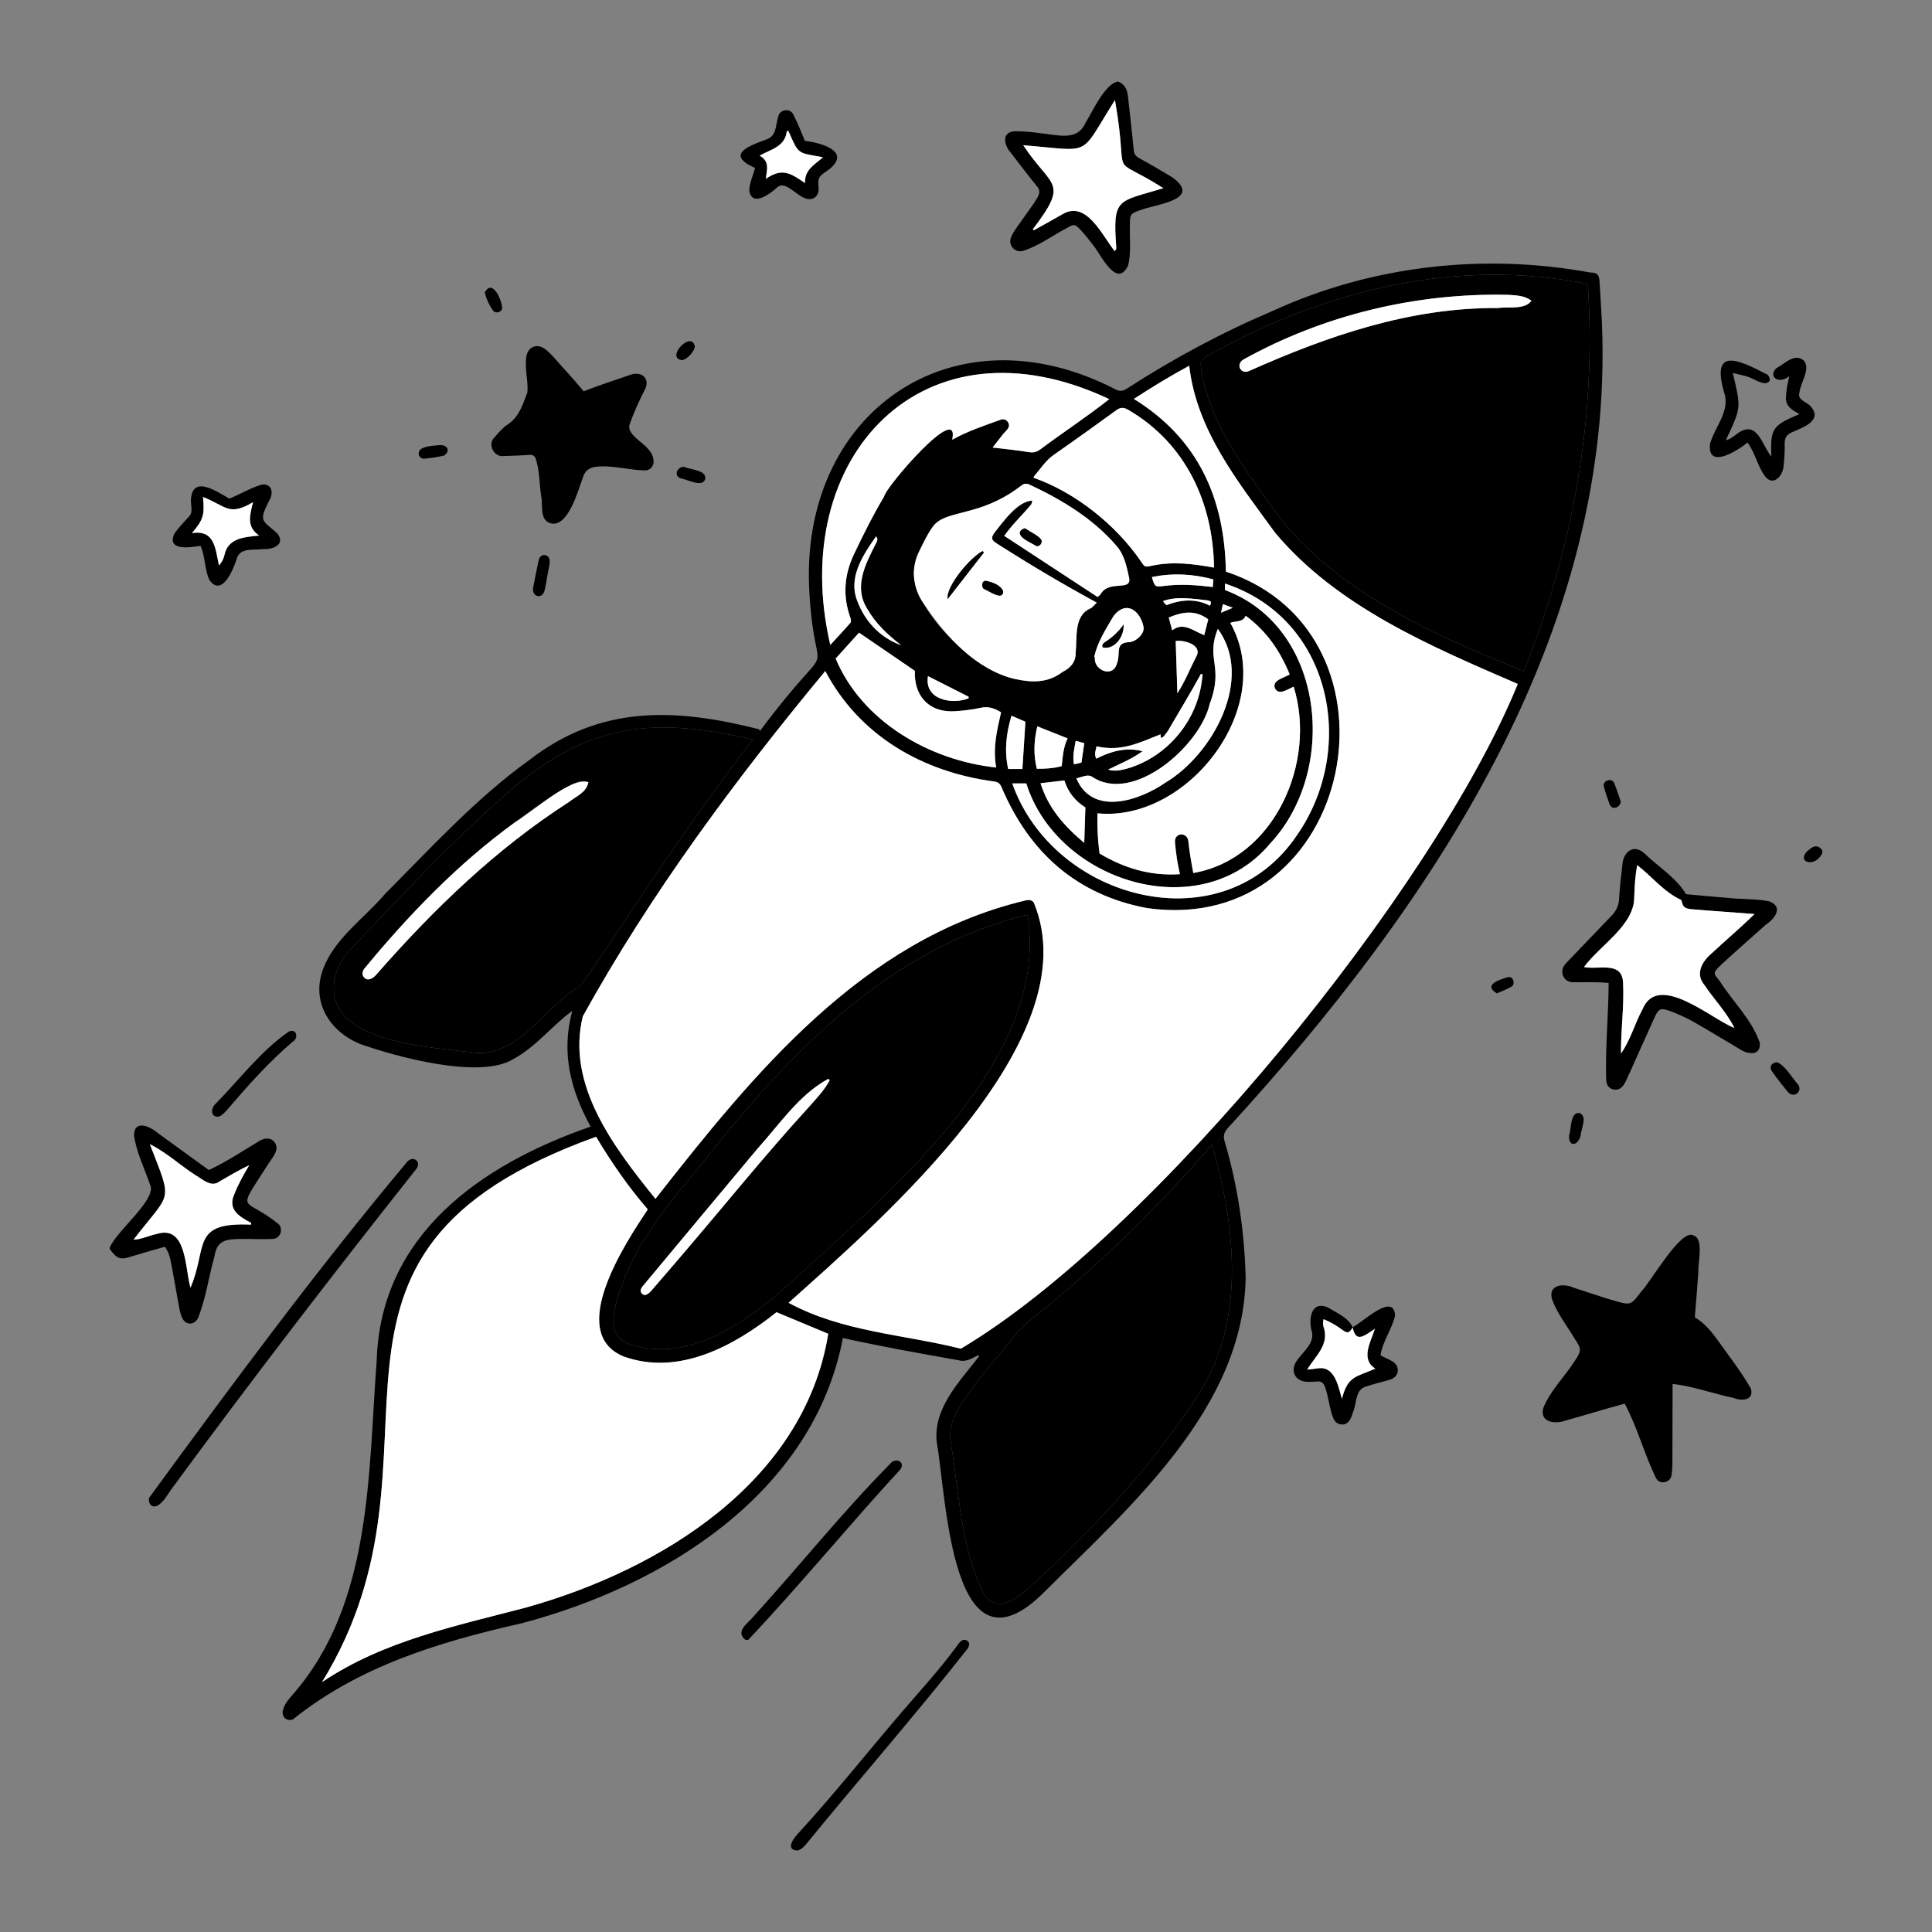
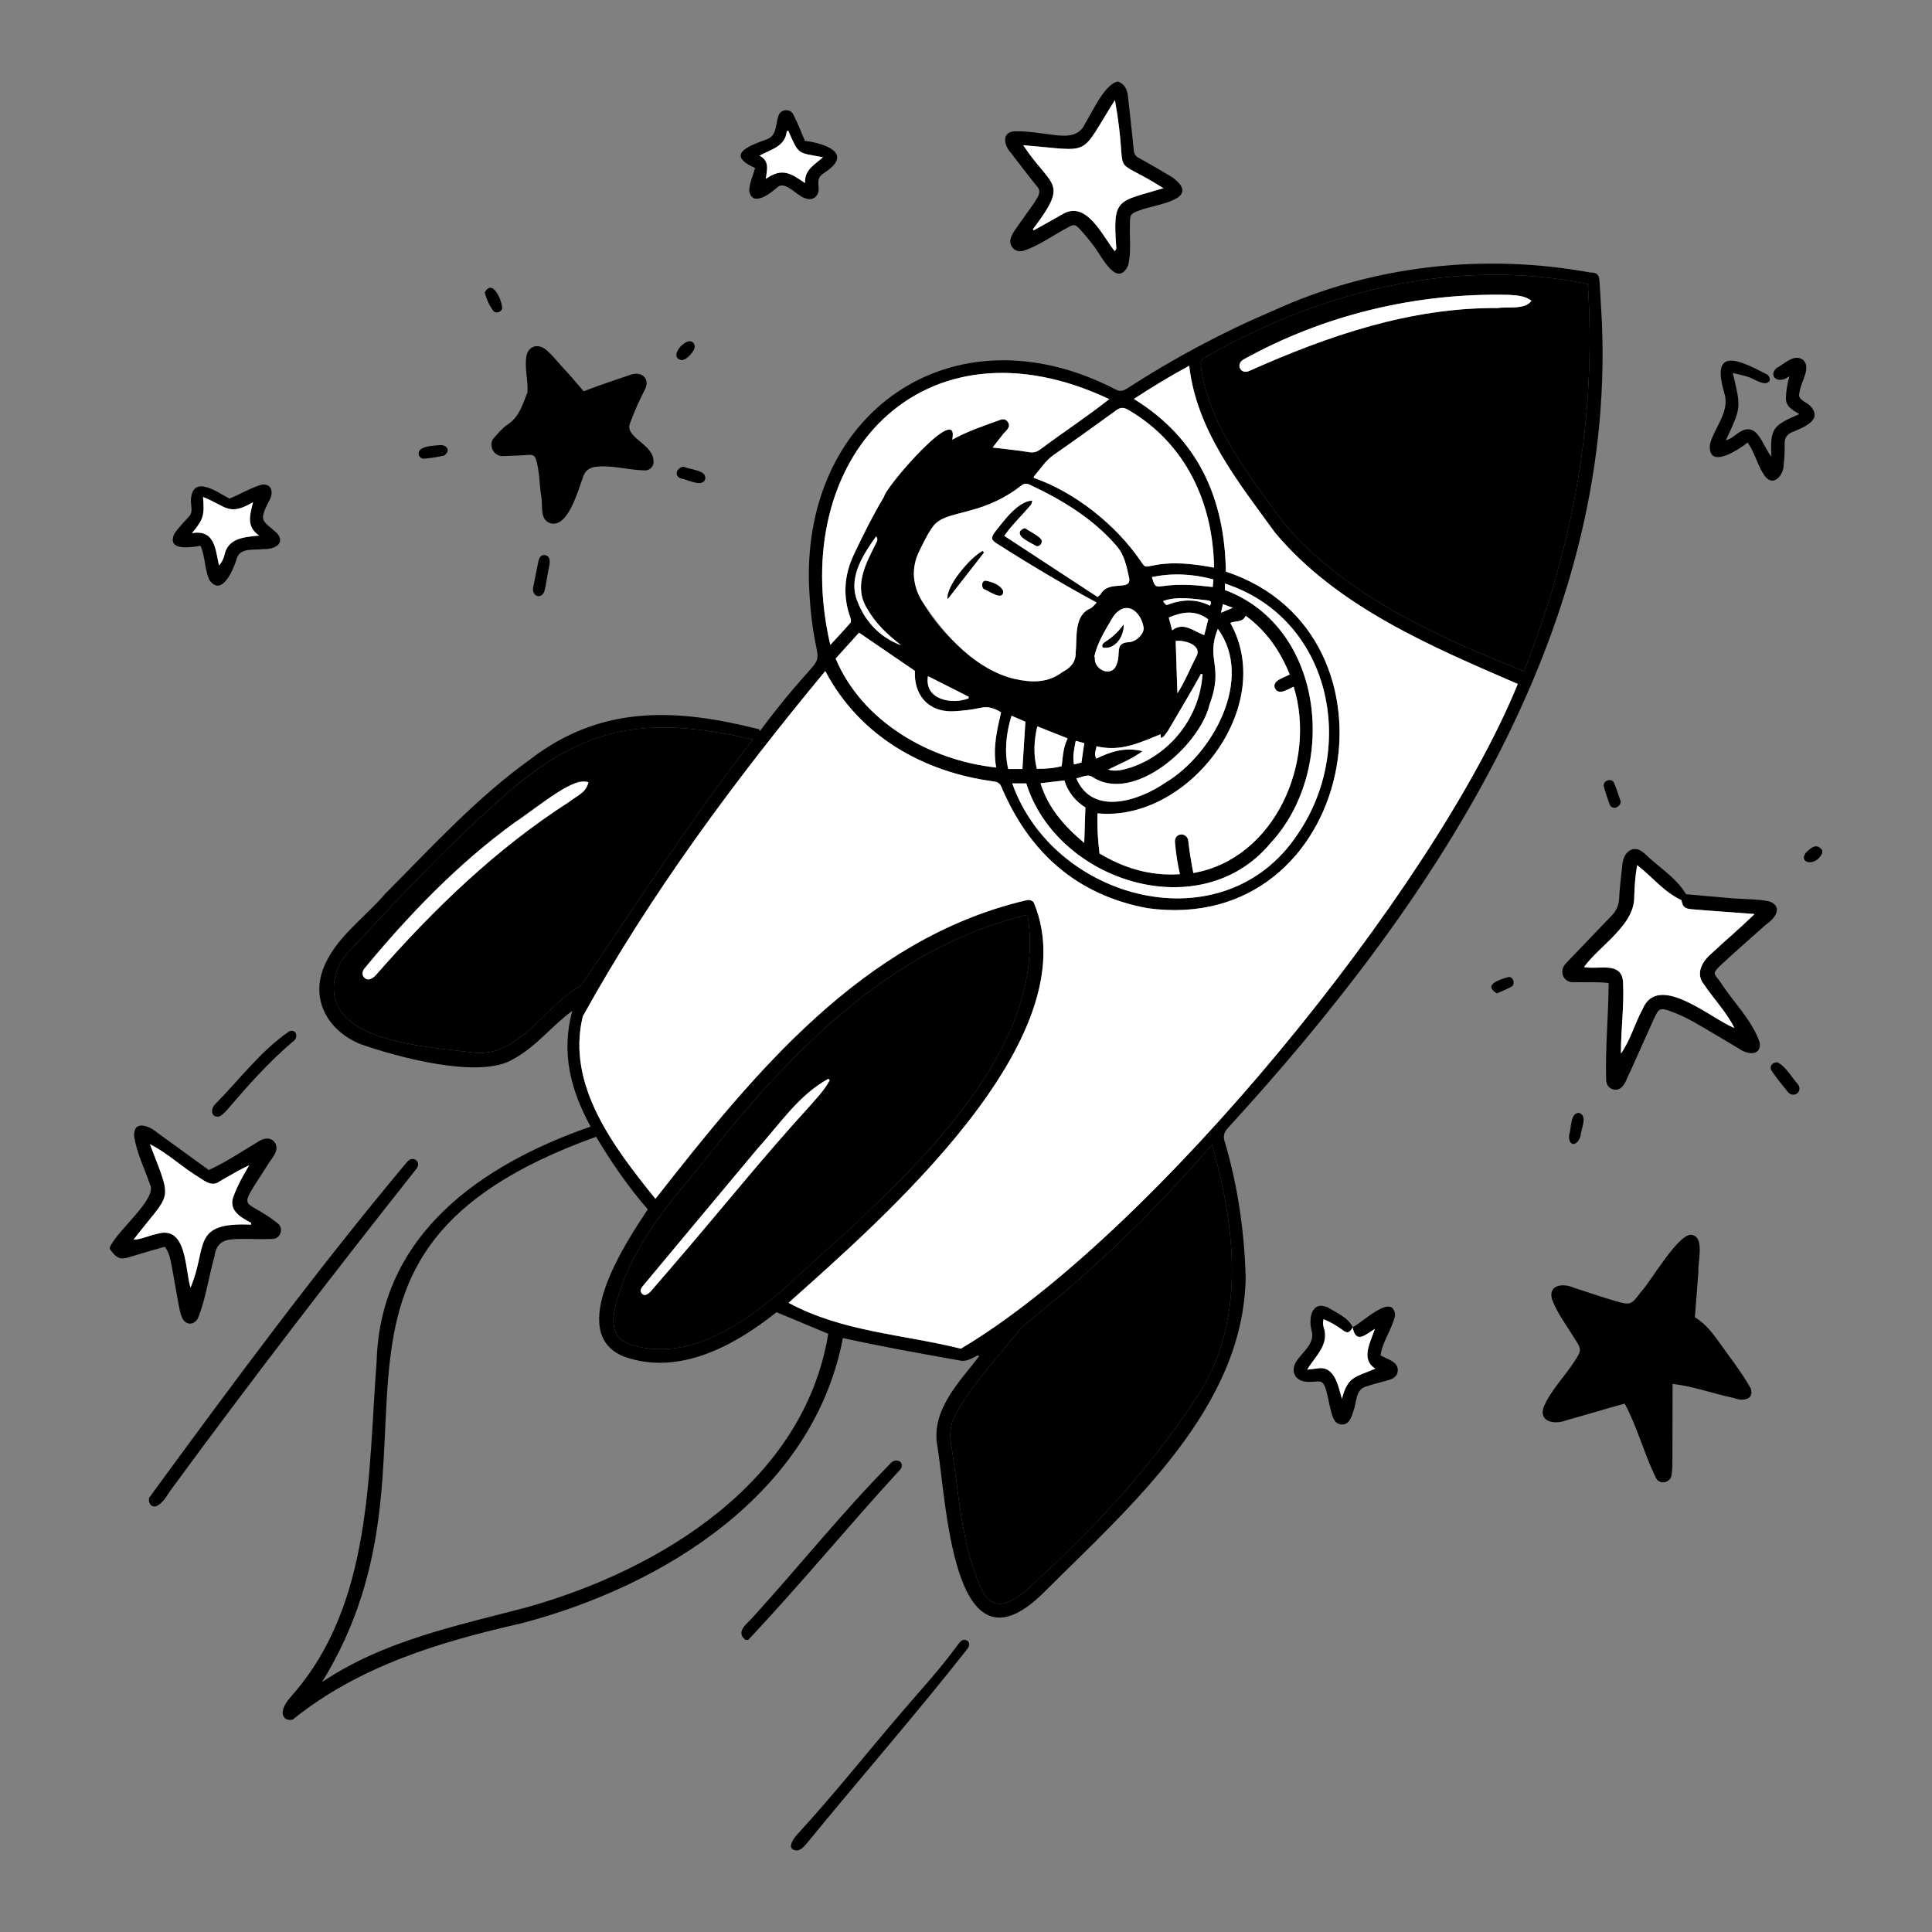
<svg xmlns="http://www.w3.org/2000/svg" width="960" height="960" viewBox="0 0 960 960" fill="none">
  <rect x="0" y="0" width="960" height="960" fill="#808080" stroke="none" />
  <path d="M54.533 619.906C57.954 611.517 78.461 595.624 74.506 588.517C71.787 580.496 67.775 572.644 66.604 564.218C66.604 556.132 74.48 559.616 78.326 562.947C86.696 568.974 95.03 575.052 103.746 581.38C112.408 577.439 121.058 571.602 129.48 566.57C132.468 565.173 134.896 565.597 136.341 567.43C139.326 571.383 135.194 575.231 133.202 578.521C117.208 603.746 120.624 594.026 137.993 607.891C141.201 610.29 139.355 615.695 135.317 615.627C130.221 615.863 125.104 615.577 120.002 615.621C112.718 615.686 107.776 616.063 106.582 624.206C103.699 634.434 102.294 645.257 98.336 655.113C96.323 658.627 92.213 658.528 90.528 654.865C89.603 652.854 89.188 650.572 88.774 648.368C87.504 641.602 86.428 634.8 85.103 628.045C84.541 625.182 83.987 622.233 81.895 619.503C75.751 621.226 69.626 623.026 63.528 624.862C58.855 626.225 57.245 624.229 54.534 620.618C54.533 620.381 54.533 620.144 54.533 619.906ZM124.702 608.512C124.734 608.228 124.767 607.944 124.799 607.66C119.034 604.605 113.112 601.097 116.275 593.774C118.405 588.348 120.734 584.215 123.835 578.989C118.439 581.544 114.217 584.119 109.162 587.012C104.869 590.333 100.645 585.875 96.88 583.775C89.178 578.783 82.761 572.691 74.478 568.547C85.95 598.344 85.251 591.42 66.371 615.963C70.01 615.946 74.153 613.879 77.885 613.146C92.948 608.479 91.854 630.435 94.647 639.811C103.356 619.638 94.602 607.179 124.702 608.512Z" fill="black" />
  <path d="M555.545 40.5C558.825 41.782 560.099 44.422 560.456 47.706C561.432 56.671 562.5 65.627 563.348 74.604C563.541 76.652 564.343 77.659 566.096 78.614C571.713 81.676 577.241 84.911 582.714 88.225C597.689 99.44 573.731 101.479 566.304 104.536C561.714 106.048 561.416 106.725 561.462 111.449C561.181 118.256 562.235 125.338 560.528 131.978C555.144 143.208 547.544 127.757 544.066 122.979C541.723 119.853 539.295 116.763 536.623 113.921C534.146 111.286 533.571 111.364 530.456 113.122C523.132 116.927 516.361 122.112 508.451 124.628C506.407 125.178 504.393 124.717 503.016 122.888C500.421 119.51 503.357 115.808 505.278 112.922C508.068 108.935 510.934 105.001 513.73 101.018C515.328 98.363 517.996 95.43 515.211 92.531C510.798 87.098 506.58 81.506 502.316 75.952C498.793 72.197 497.506 65.431 504.399 65.235C510.917 65.142 517.41 66.296 523.869 67.083C530.07 67.837 536.285 67.985 539.279 61.219C542.755 55.656 549.05 41.505 555.545 40.5ZM513.205 113.941C513.377 114.098 513.549 114.255 513.721 114.412C518.585 111.69 523.478 109.02 528.303 106.231C540.064 99.647 547.872 117.336 553.863 124.76C554.574 124.042 554.701 123.608 554.687 123.18C552.794 97.919 555.247 100.449 578.085 93.51C549.326 75.403 561.552 92.419 554.014 49.739C535.74 78.604 543.45 74.944 508.441 72.169C522.571 93.477 531.491 89.899 513.205 113.941Z" fill="black" />
  <path d="M370.374 814.82C364.99 810.507 371.982 806.389 374.669 802.942C397.39 777.909 418.583 751.387 442.327 727.338C444.658 724.214 449.842 725.945 447.556 729.937C421.898 757.793 397.698 787.391 371.799 814.82C371.324 814.82 370.849 814.82 370.374 814.82Z" fill="black" />
  <path d="M905.468 423.921C902.168 431.174 892.886 428.763 897.661 423.307C900.255 420.975 902.751 418.855 905.468 422.496C905.468 422.971 905.468 423.446 905.468 423.921Z" fill="black" />
  <path d="M486.046 673.393C482.815 674.931 480.196 676.955 476.289 675.898C457.071 672.511 437.903 669.075 418.824 664.855C404.162 741.959 330.077 788.033 258.991 806.645C218.418 815.83 178.419 827.88 145.547 854.367C142.484 855.456 139.969 853.287 140.519 850.084C141.146 846.932 143.413 844.365 145.472 842.007C184.969 796.854 182.889 732.511 187.17 676.097C189.071 613.423 239.112 578.657 293.47 559.803C283.661 541.877 278.651 523.241 284.372 502.275C274.039 509.854 266.459 520.095 255.038 526.267C238.484 536.517 196.787 525.082 178.895 518.731C163.413 512.315 154.561 497.533 160.553 481.491C166.322 466.139 180.997 456.347 191.359 444.148C214.395 421.058 236.488 396.713 263.092 377.596C298.663 350.09 335.745 351.905 377.198 362.361C377.346 362.639 377.493 362.917 377.641 363.195C417.065 310.341 405.222 345.236 402.219 295.11C396.423 205.384 473.249 151.59 554.267 193.47C556.522 194.669 558.075 194.307 560.076 193.013C583.155 178.092 607.304 165.138 632.598 154.396C681.796 131.894 737.151 125.707 790.262 135.417C793.33 135.382 794.556 136.361 794.769 139.493C795.237 146.362 795.565 153.241 795.977 160.114C802.594 315.21 710.809 450.589 610.245 560.376C608.112 562.691 607.625 564.616 608.65 567.589C615.055 589.287 618.333 612.009 618.965 634.611C618.093 699.546 561.673 748.432 518.87 791.092C472.647 837.313 470.433 744.478 465.493 716.861C463.496 699.76 476.839 686.51 486.463 674.005C486.323 673.8 486.184 673.596 486.046 673.393ZM477.44 670.149C572.424 613.785 712.256 442.572 754.172 339.853C710.949 321.149 664.51 301.561 633.603 264.732C615.256 239.461 594.592 213.966 590.909 181.736C581.439 186.849 572.487 192.323 563.412 198.22C595.479 218.06 608.503 247.685 609.139 284.025C702.693 314.964 673.415 465.808 569.927 451.238C534.887 444.63 511.417 423.562 497.648 391.138C496.895 389.365 495.992 388.658 494.113 388.334C458.729 383.713 427.117 365.773 410.078 333.448C365.546 387.158 323.375 443.914 289.595 505.029C281.177 539.296 305.422 570.519 325.691 595.695C374.413 533.525 428.53 466.816 509.05 447.543C510.674 447.081 512.503 446.898 513.667 448.43C542.042 516.31 437.831 606.197 391.838 647.358C418.603 661.821 448.524 662.951 477.44 670.149ZM385.84 652.026C364.836 668.795 337.195 683.883 309.851 674.013C281.146 662.164 310.895 617.475 321.881 600.932C312.129 589.69 303.81 577.59 296.195 564.858C132.837 623.603 230.869 720.461 160.034 835.811C190.563 815.25 226.597 807.915 261.596 798.714C328.291 780.001 399.566 736.344 411.551 662.753C402.989 659.181 394.681 655.714 385.84 652.026ZM788.99 141.143C724.276 127.899 658.24 144.187 601.384 176.066C596.24 178.812 596.209 178.873 597.035 184.573C602.022 212.837 620.697 236.038 637.025 258.784C667.449 295.607 713.726 316.097 757.199 333.55C781.686 271.707 793.373 207.992 788.99 141.143ZM510.598 454.557C440.547 471.166 389.598 526.058 346.804 580.692C332.479 597.726 318.164 615.247 309.93 636.173C306.1 647.098 298.583 664.349 314.704 668.545C342.227 676.172 367.692 658.866 387.767 641.916C437.145 596.412 522.367 528.946 510.598 454.557ZM602.254 568.765C575.427 599.863 545.98 628.77 513.833 654.407C510.278 657.208 506.999 660.162 504.168 663.736C494.124 676.487 482.694 688.246 474.941 702.643C472.383 707.08 471.753 712.03 472.488 717.129C476.684 741.885 477.351 768.718 488.645 791.48C495.198 802.931 506.36 793.713 513.014 787.395C543.121 759.897 571.221 729.822 593.701 695.652C619.563 658.023 614.109 610.556 602.254 568.765ZM374.082 367.473C319.639 354.759 287.777 360.869 246.154 399.356C220.493 422.342 197.02 447.582 173.435 472.648C170.412 475.895 168.141 479.623 166.841 483.923C157.785 518.531 213.979 520.032 236.541 523.185C258.605 524.473 271.093 499.439 288.762 489.629C316.485 448.807 343.618 406.769 374.082 367.473ZM545.36 296.63C545.849 296.201 546.493 295.83 546.868 295.277C551.102 287.84 562.095 294.097 561.092 287.302C559.843 281.663 558.818 275.852 554.83 271.288C543.202 257.741 527.862 248.45 511.859 240.942C510.101 240.083 508.914 240.159 507.392 241.351C499.906 247.214 491.476 251.172 482.287 253.596C476.326 255.683 468.573 256.038 464.096 260.778C459.6 268.192 454.475 275.816 454.039 284.768C454.345 304.182 485.66 334.215 504.414 337.404C512.669 339.218 520.684 339.437 527.868 333.952C531.745 332.004 534.6 329.123 534.497 324.356C535.275 317.007 533.485 305.928 541.725 302.357C542.884 301.884 543.711 300.601 544.965 299.433C528.039 290.239 511.574 280.466 495.341 270.08C492.438 268.224 492.293 267.237 494.374 264.364C498.67 259.011 505.692 249.026 512.956 248.743C512.737 249.44 512.708 250.304 512.268 250.808C507.829 256.146 503.045 260.509 499.015 266.268C514.569 276.457 529.899 286.501 545.36 296.63ZM642.815 341.214C639.9 342.393 635.657 345.68 633.588 342.193C631.684 338.094 638.146 336.793 640.847 335.116C636.082 323.469 629.389 313.622 618.984 305.974C617.418 309.464 613.872 308.361 611.335 309.504C634.725 351.036 590.307 408.61 545.341 404.141C545.131 411.233 545.455 416.946 546.351 424.094C558.252 431.224 571.408 435.402 586.288 434.369C585.034 428.902 584.315 424.046 583.841 418.588C583.373 413.641 589.91 413.228 590.481 417.961C591.043 423.344 591.897 428.359 592.954 433.797C633.505 426.716 654.381 378.418 642.815 341.214ZM412.571 320.462C416.086 316.638 419.412 313.122 422.57 309.463C422.998 308.967 422.82 307.667 422.535 306.88C418.641 296.126 419.498 285.623 424.33 275.422C428.941 265.688 433.744 256.052 439.275 246.782C440.021 241.974 477.164 198.99 473.157 218.491C480.861 214.203 488.717 211.651 496.881 208.66C498.493 208.067 499.899 208.214 500.895 209.846C502.547 212.493 499.468 214.198 498.132 216.093C496.487 218.158 494.881 220.254 493.228 222.379C499.576 223.151 505.472 223.694 511.297 224.667C513.529 225.04 515.086 224.624 516.845 223.345C528.251 214.812 539.986 207.189 551.177 198.329C458.479 154.6 390.905 227.432 412.571 320.462ZM513.676 237.446C534 244.513 554.373 260.599 566.903 278.921C568.813 281.712 568.71 281.852 572.044 281.175C582.641 278.848 592.553 280.121 603.253 282.043C602.773 249.863 589.257 220.378 560.695 203.697C558.435 202.364 556.841 202.276 554.696 203.834C544.428 211.295 534.116 218.698 523.698 225.946C519.514 228.857 516.922 233.08 513.721 236.813C513.661 236.883 513.7 237.034 513.676 237.446ZM415.233 327.226C428.369 358.586 462.03 377.889 494.993 381.37C493.246 371.721 495.37 362.838 497.433 353.94C494.11 351.907 491.04 350.85 487.193 351.718C482.828 352.703 478.306 353.178 473.826 353.436C460.372 353.923 454.029 344.406 454.617 333.361C445.662 327.236 436.356 320.871 426.852 314.371C423.027 318.603 419.141 322.902 415.233 327.226ZM502.985 389.265C523.505 447.495 607.902 470.013 644.719 414.62C674.487 371.322 661.448 307.245 608.648 289.962C608.648 291.259 608.648 292.242 608.648 293.173C658.481 311.745 665.085 382.664 631.282 418.978C596.503 460.805 525.201 438.065 509.955 389.265C507.409 389.265 505.95 389.265 502.985 389.265ZM605.139 312.469C598.934 327.868 608.299 330.6 601.088 349.819C596.405 370.469 563.002 399.965 542.478 385.85C540.071 384.597 537.516 386.289 534.813 386.729C542.85 405.756 566.165 397.829 579.077 388.889C602.495 375.003 623.292 337.286 605.139 312.469ZM597.52 335.036C597.267 334.969 597.014 334.902 596.761 334.835C591.515 344.362 585.87 353.671 580.393 363.068C579.648 363.974 578.002 366.924 576.812 366.58C576.764 366.039 576.715 365.489 576.659 364.868C565.648 369.297 556.9 373.585 544.863 370.843C544.608 372.709 543.462 374.553 544.736 376.978C551.803 373.445 559.137 371.116 567.737 373.27C562.241 377.236 556.364 379.578 550.617 382.41C554.402 383.64 558.318 382.422 561.942 381.338C581.901 374.613 596.171 356.056 597.52 335.036ZM543.701 326.474C543.828 326.512 543.956 326.549 544.083 326.587C543.099 332.674 552.654 337.237 554.934 329.887C557.103 324.619 553.549 319.33 561.252 319.074C564.992 318.644 568.982 314.513 568.169 311.363C567.071 305.193 561.43 298.865 555.305 303.982C554.319 304.795 553.445 305.848 552.8 306.954C549.168 313.204 545.224 319.3 543.701 326.474ZM538.747 418.835C538.949 412.667 539.129 407.158 539.323 401.215C534.487 398.221 530.674 393.702 528.892 387.786C524.7 388.277 520.99 388.711 517.036 389.174C520.894 401.666 528.934 410.576 538.747 418.835ZM530.499 366.918C525.407 364.886 520.543 362.946 515.438 360.909C513.704 368.254 513.468 375.069 515.198 382.004C519.587 382.031 523.642 381.753 527.552 380.698C528.112 376.002 528.256 371.478 530.499 366.918ZM502.601 355.648C499.946 364.516 498.959 373.064 500.962 382.099C503.519 382.099 505.931 382.099 508.023 382.099C508.526 374.186 509.018 366.453 509.517 358.618C507.427 357.72 505.266 356.792 502.601 355.648ZM585.037 344.484C588.84 338.652 591.198 332.495 594.369 326.358C597.771 320.551 588.475 317.873 584.19 318.506C584.47 327.071 584.741 335.396 585.037 344.484ZM435.313 266.511C429.299 275.105 422.274 285.436 425.227 296.43C428.715 307.629 436.721 316.703 447.765 320.6C440.886 315.218 435.197 309.972 430.943 302.532C423.985 291.63 430.059 280.237 435.238 270.053C435.704 269.054 436.514 268.011 435.313 266.511ZM602.925 287.912C592.541 285.109 582.562 284.66 572.366 286.733C573.773 291.557 573.951 291.711 578.023 291.204C586.291 290.047 594.337 290.702 602.613 291.689C602.725 290.335 602.81 289.31 602.925 287.912ZM600.374 307.754C593.863 302.881 587.496 303.999 580.738 306.849C581.295 308.91 581.801 310.78 582.459 313.214C587.985 308.826 593.042 313.623 598.383 315.602C599.028 313.058 599.664 310.552 600.374 307.754ZM461.111 335.977C459.114 347.69 473.011 350.29 481.28 347.004C481.293 346.738 481.305 346.473 481.318 346.207C474.714 342.863 468.109 339.52 461.111 335.977ZM537.37 378.919C537.873 375.46 538.305 372.485 538.772 369.267C537.522 368.929 536.088 368.54 534.516 368.115C533.775 372.088 532.857 375.719 533.657 379.814C535.028 379.484 536.247 379.19 537.37 378.919ZM601.209 300.971C602.381 298.889 601.319 298.523 599.989 298.31C592.856 297.534 584.594 296.168 577.935 298.659C578.322 299.483 578.9 300.159 579.677 300.675C586.892 297.904 594.008 297.272 601.209 300.971ZM606.7 304.468C608.755 303.607 610.298 302.96 612.576 302.005C610.567 301.264 609.234 300.772 607.666 300.194C607.329 301.685 607.077 302.799 606.7 304.468Z" fill="black" />
  <path d="M842.156 654.545C846.536 657.172 849.754 660.891 852.645 664.749C858.496 673.045 864.951 681.126 869.969 689.934C871.748 695.673 865.636 696.397 861.609 694.67C851.369 692.546 841.47 688.836 831.102 687.655C831.104 701.078 831.071 714.437 831.003 727.851C830.993 729.506 830.855 731.177 830.592 732.811C830.269 736.883 824.43 738.023 822.768 734.261C816.926 722.262 813.599 709.248 807.313 697.446C797.476 700.122 787.901 703.077 778.101 705.804C772.899 707.822 764.741 706.9 766.895 699.471C770.465 690.841 777.505 684.047 782.5 676.218C785.951 671.035 785.816 670.297 782.419 665.159C778.564 658.697 773.695 652.577 771.142 645.46C769.262 638.243 776.959 637.551 781.902 639.835C788.798 642.009 795.616 644.45 802.563 646.442C810.248 648.646 810.48 648.458 815.327 642.024C820.209 637.097 835.386 610.077 841.56 613.9C846.775 615.601 843.612 627.413 843.92 631.933C843.403 639.385 842.764 646.83 842.156 654.545Z" fill="black" />
  <path d="M290.02 194.429C297.915 191.387 305.815 188.739 313.811 186.049C318.905 184.561 322.948 188.033 320.611 193.237C317.806 198.721 315.219 204.294 313.136 210.105C310.024 217.044 323.572 220.296 324.632 228.097C325.362 231.389 323.083 233.996 319.998 233.73C311.718 233.499 303.603 230.855 295.314 232.039C292.218 232.755 290.522 234.286 289.568 237.457C287.213 243.739 282.157 262.783 273.261 259.924C267.987 258.037 269.875 250.942 268.919 246.579C267.924 240.328 268.184 233.711 266.129 227.706C265.539 226.392 264.547 225.904 262.98 226.022C258.735 226.343 254.473 226.457 250.216 226.613C245.375 227.149 242.155 220.921 245.596 217.424C247.638 215.132 249.663 212.651 252.184 210.996C258.044 207.149 259.749 200.868 262.068 195.01C262.547 189.759 260.769 183.596 261.406 178.141C261.793 172.395 266.786 170.118 271.285 173.774C274.376 176.285 276.841 179.568 279.569 182.522C283.248 186.46 286.49 190.206 290.02 194.429Z" fill="black" />
  <path d="M837.788 444.328C844.658 444.938 851.738 445.621 858.827 446.179C865.53 446.909 872.415 446.548 879.029 447.851C886.355 450.509 881.995 456.422 877.51 459.408C870.159 465.969 862.725 472.441 855.499 479.136C850.237 484.012 851.839 483.737 854.748 487.818C861.148 497.916 870.558 506.699 874.424 518.136C875.08 525.152 867.912 523.888 863.973 521.004C856.394 516.561 848.927 511.923 841.273 507.615C837.571 505.531 833.639 503.765 829.642 502.321C825.103 500.681 824.132 501.208 822.148 505.551C818.056 514.511 814.091 523.53 810.045 532.512C808.112 535.965 806.956 542.259 801.809 541.386C799.336 540.877 798.203 538.902 798.093 536.709C797.607 520.58 799.257 504.586 799.322 488.443C793.606 487.791 788.158 488.2 782.455 488.046C776.831 488.602 774.276 482.547 778.152 478.626C785.671 470.719 793.278 462.868 800.82 454.973C803.116 452.579 804.397 449.898 804.542 446.418C804.769 440.973 805.543 435.551 806.103 430.121C806.402 423.627 811.482 418.926 817.122 424.063C823.986 430.776 832.853 435.999 837.788 444.328ZM787.091 480.51C794.139 482.024 805.96 477.347 806.491 488.152C807.097 499.925 805.371 511.714 805.443 523.493C810.15 516.868 812.292 508.64 816.165 501.454C823.997 482.787 850.362 506.369 861.821 510.792C857.82 502.789 851.619 496.51 846.683 489.141C842.381 483.82 845.726 477.841 850.229 473.978C857.411 467.233 864.762 461.14 871.795 454.182C861.301 453.328 851.304 452.721 840.878 451.828C836.921 451.492 836.146 450.61 835.492 447.274C826.572 443.113 821.246 435.858 813.501 429.888C812.499 435.386 812.263 440.102 812.048 445.539C812.237 459.778 795.087 469.572 787.091 480.51Z" fill="black" />
  <path d="M74.049 744.314C115.344 687.843 157.262 631.131 202.188 577.451C205.203 573.766 209.795 577.33 206.756 580.972C165.495 633.057 124.974 685.737 85.658 739.309C83.328 742.332 81.616 746.228 78.206 748.168C75.773 749.381 73.612 747.598 74.049 744.314Z" fill="black" />
  <path d="M889.142 186.946C883.112 191.416 878.55 186.568 882.757 182.887C886.715 180.856 891.592 175.38 896.075 178.959C900.148 182.854 894.54 190.258 894.142 195.1C892.961 198.877 897.839 199.604 899.716 201.954C906.058 209.065 895.382 212.613 890.152 214.896C887.765 216.014 886.709 217.747 886.793 220.537C886.904 224.195 886.632 227.883 886.256 231.53C886.035 236.063 881.497 241.776 877.313 237.023C873.278 231.825 872.302 225.283 868.359 219.912C863.461 223.859 848.279 233.595 849.697 220.593C851.999 212.196 859.782 204.366 856.779 195.235C850.011 172.2 863.84 178.68 877.572 185.837C878.858 186.187 879.591 188.113 879.359 189.112C879.068 189.778 877.921 190.43 877.142 190.438C874.083 190.263 871.402 188.15 868.539 187.234C866.345 186.512 864.054 186.086 861.021 185.338C865.111 202.697 865.362 202.188 857.545 218.775C860.116 218.039 861.247 216.953 863.196 215.502C873.205 208.146 875.39 221.099 880.197 226.913C879.489 212.519 881.095 211.404 894.1 205.769C890.543 203.718 887.159 201.895 887.417 197.443C887.591 193.696 888.13 190.753 889.142 186.946Z" fill="black" />
  <path d="M672.112 659.475C676.732 657.446 692.268 641.885 693.229 653.501C691.761 660.472 687.06 666.245 685.962 673.437C689.476 675.633 694.78 676.355 694.554 681.242C694.293 683.693 692.569 684.949 690.424 685.621C686.463 686.824 682.386 687.669 678.48 689.063C673.435 690.663 674.189 697.065 672.48 701.176C671.597 704.082 670.443 707.998 666.702 707.827C664.521 707.762 663.23 706.403 662.467 704.548C660.989 700.919 660.49 696.989 659.555 693.206C657.304 683.325 655.847 687.483 648.135 686.485C643.19 685.535 641.372 681.018 644.026 676.695C646.871 672 653.141 668.015 651.918 661.886C649.988 655.708 651.391 645.806 660.024 649.775C664.411 652.525 669.838 654.624 672.182 659.558C670.53 662.343 669.564 662.696 667.233 660.967C664.285 658.779 661.177 656.943 657.703 655.502C657.285 656.873 657.364 657.943 657.651 659.231C660.789 668.128 653.679 673.642 649.522 680.571C651.651 680.321 653.166 680.185 654.667 679.957C663.263 678.465 664.993 688.893 666.782 695.071C669.753 683.664 673.56 684.378 683.375 680.061C675.911 675.398 681.049 666.821 683.188 660.296C678.137 663.522 673.697 667.787 672.112 659.475Z" fill="black" />
  <path d="M114.005 247.76C119.804 245.35 124.53 242.436 130.072 240.785C135.603 240.151 135.963 245.561 133.529 249.192C128.481 259.299 130.304 258.35 137.727 264.998C142.146 270.398 135.727 273.161 130.88 272.818C126.103 273.548 119.106 271.788 117.519 277.94C115.899 283.165 110.176 296.861 104.043 288.188C101.557 282.779 102.092 276.693 99.63 271.21C94.645 272.017 82.674 273.924 86.633 265.228C88.638 262.212 91.305 259.539 93.744 256.844C96.273 254.492 94.605 251.002 94.881 248.032C95.863 235.521 108.364 244.789 114.005 247.76ZM100.89 246.968C101.683 255.924 101.116 258.119 95.4 264.875C106.691 263.084 107.007 272.645 108.829 280.982C110.146 279.396 111.093 277.747 111.474 275.977C113.212 267.28 121.291 266.914 128.724 266.102C122.164 261.543 124.253 255.755 125.726 249.545C113.594 256.684 112.475 251.51 100.89 246.968Z" fill="black" />
  <path d="M375.196 83.476C360.452 76.865 371.647 72.663 380.521 69.4C386.119 67.618 385.172 62.557 386.703 57.96C387.373 54.262 392.711 53.528 394.231 56.999C396.392 61.196 398.149 65.627 399.941 69.989C410.418 71.333 424.31 76.303 409.602 85.834C405.801 88.321 406.669 90.285 406.809 94.242C406.523 97.844 403.731 99.799 400.311 98.593C396.176 97.587 390.251 89.61 386.373 92.981C382.82 96.132 373.748 103.207 372.288 94.756C372.449 90.769 374.058 87.523 375.196 83.476ZM391.746 65.08C391.481 65.103 391.216 65.125 390.951 65.148C390.215 72.79 383.228 74.157 377.429 77.325C382.764 80.24 380.943 84.71 380.557 88.842C388.589 83.324 392.665 85.902 400.022 90.967C399.673 84.322 404.708 81.923 408.943 78.126C396.095 75.815 396.997 77.028 391.746 65.08Z" fill="black" />
  <path d="M396.088 919.5C390.379 919.228 394.041 913.773 396.167 911.496C414.815 891.242 431.849 869.539 449.845 848.7C458.125 839.065 466.713 829.699 474.273 819.47C475.98 817.656 477.585 813.416 480.65 815.286C481.821 816.094 481.884 817.415 480.875 819.085C454.918 852.124 427.204 883.76 400.61 916.29C399.306 917.861 397.875 919.269 396.088 919.5Z" fill="black" />
  <path d="M108.434 554.906C104.431 554.992 104.853 550.618 106.984 548.604C118.998 536.433 129.414 522.328 143.579 512.542C147.423 510.882 148.551 515.84 145.412 517.649C133.369 527.9 122.926 539.688 112.686 551.674C111.512 552.905 110.116 554.523 108.434 554.906Z" fill="black" />
  <path d="M264.857 292.308C265.769 287.708 266.626 283.051 267.639 278.429C268.061 276.506 269.436 275.57 270.877 275.832C274.699 276.696 272.636 281.85 272.254 284.582C271.661 287.595 271.351 290.688 270.526 293.647C269.206 297.88 264.466 296.552 264.857 292.308Z" fill="black" />
  <path d="M882.983 527.824C887.066 529.396 890.425 535.536 893.429 538.859C894.637 540.467 894.202 542.402 892.96 543.34C891.727 544.271 889.677 544.165 888.461 542.695C885.671 539.321 882.947 535.877 880.446 532.287C879.014 530.231 880.192 527.975 882.983 527.824Z" fill="black" />
  <path d="M779.693 563.906C780.799 561.28 780.144 552.46 784.789 553.048C789.062 554.547 785.553 560.984 785.401 564.266C783.956 569.747 779.135 569.999 779.693 563.906Z" fill="black" />
  <path d="M339.847 231.926C342.811 233.445 351.418 233.485 350.377 238.122C349.044 242.476 341.245 238.091 338.14 237.667C334.83 236.473 336.145 232.102 339.847 231.926Z" fill="black" />
  <path d="M218.215 221.197C222.261 220.773 224.112 224.143 220.594 226.388C217.274 227.157 213.873 227.676 210.474 227.929C207.914 227.638 207.126 224.645 209.265 223.061C211.912 221.554 215.195 221.486 218.215 221.197Z" fill="black" />
  <path d="M805.324 398.175C805.273 401.233 801.065 402.81 799.853 399.769C798.782 396.909 797.799 394.002 797.02 391.051C795.903 387.945 801.018 386.104 802.125 389.233C803.312 392.164 804.272 395.189 805.324 398.175Z" fill="black" />
  <path d="M240.873 145.36C244.651 138.234 249.374 149.096 249.501 152.968C249.561 155.087 246.489 155.927 245.217 154.583C243.218 151.943 241.814 148.947 240.873 145.36Z" fill="black" />
  <path d="M743.805 493.609C736.485 489.23 745.643 486.567 749.62 485.459C752.042 485.373 752.898 488.651 751.339 490.088C749.054 491.457 746.509 492.392 743.805 493.609Z" fill="black" />
  <path d="M338.777 178.941C330.668 177.764 343.229 164.302 345.231 171.855C345.514 174.234 341.211 178.958 338.777 178.941Z" fill="black" />
  <path d="M124.702 608.511C94.579 607.177 103.357 619.672 94.648 639.811C91.86 630.448 92.944 608.473 77.886 613.145C74.148 613.88 70.016 615.945 66.371 615.963C85.295 591.384 85.922 598.308 74.478 568.547C82.755 572.688 89.182 578.785 96.881 583.774C100.644 585.875 104.87 590.333 109.162 587.011C114.222 584.115 118.431 581.545 123.835 578.988C120.736 584.207 118.402 588.353 116.274 593.773C113.111 601.091 119.035 604.61 124.799 607.659C124.767 607.944 124.734 608.228 124.702 608.511Z" fill="white" />
  <path d="M513.204 113.942C531.525 89.783 522.563 93.542 508.439 72.168C543.517 74.96 535.745 78.555 554.012 49.738C561.554 92.432 549.318 75.393 578.083 93.509C555.192 100.457 552.807 97.945 554.686 123.179C554.7 123.607 554.572 124.041 553.861 124.759C547.876 117.343 540.06 99.644 528.301 106.23C523.476 109.02 518.583 111.69 513.719 114.412C513.548 114.256 513.376 114.099 513.204 113.942Z" fill="white" />
  <path d="M477.439 670.149C448.526 662.952 418.599 661.82 391.838 647.358C437.737 606.279 542.051 516.341 513.668 448.431C512.503 446.898 510.674 447.081 509.048 447.542C428.517 466.828 374.423 533.516 325.69 595.696C305.422 570.541 281.174 539.283 289.595 505.032C323.374 443.914 365.544 387.162 410.077 333.449C427.116 365.77 458.725 383.718 494.113 388.334C495.992 388.658 496.895 389.366 497.648 391.139C511.417 423.563 534.887 444.631 569.928 451.238C673.413 465.807 702.694 314.961 609.139 284.027C608.503 247.688 595.479 218.062 563.412 198.222C572.487 192.324 581.439 186.851 590.909 181.738C594.589 213.964 615.259 239.467 633.604 264.733C664.516 301.566 710.943 321.146 754.173 339.855C712.455 442.239 572.477 613.787 477.439 670.149Z" fill="white" />
-   <path d="M385.841 652.027C394.682 655.715 402.99 659.182 411.552 662.753C399.56 736.351 328.299 779.995 261.597 798.714C226.6 807.914 190.561 815.253 160.035 835.812C230.88 720.426 132.829 623.619 296.196 564.859C303.811 577.591 312.129 589.691 321.882 600.933C310.913 617.435 281.144 662.176 309.851 674.015C337.203 683.88 364.829 668.799 385.841 652.027Z" fill="white" />
  <path d="M788.991 141.143C793.374 207.993 781.687 271.707 757.199 333.55C713.732 316.109 667.445 295.598 637.024 258.786C620.696 236.04 602.024 212.835 597.035 184.573C596.21 178.873 596.241 178.812 601.385 176.064C658.237 144.19 724.282 127.895 788.991 141.143ZM760.964 149.434C757.606 146.854 753.519 146.773 749.52 146.501C703.727 145.451 657.768 156.446 617.729 178.716C613.941 181.128 616.463 186.201 620.704 184.331C659.862 166.862 700.796 152.755 744.181 153.062C749.232 152.27 757.709 154.079 760.964 149.434Z" fill="black" />
  <path d="M510.598 454.559C522.436 528.811 437.097 596.493 387.771 641.921C367.701 658.864 342.215 676.184 314.703 668.547C298.587 664.343 306.102 647.102 309.93 636.175C318.165 615.249 332.478 597.73 346.803 580.694C389.589 526.068 440.559 471.156 510.598 454.559ZM412.268 536.783C412.046 536.538 411.823 536.292 411.601 536.047C396.857 544.084 387.293 558.78 376.219 570.981C357.147 593.705 338.211 616.548 319.194 639.314C318.356 640.442 317.865 641.624 319.038 642.826C320.752 644.785 323.418 641.739 324.671 640.132C329.705 634.289 334.773 628.476 339.757 622.59C360.363 598.528 380.225 573.814 401.606 550.431C405.402 546.063 409.531 541.939 412.268 536.783Z" fill="black" />
  <path d="M602.254 568.766C614.107 610.554 619.565 658.026 593.7 695.653C571.22 729.824 543.122 759.898 513.014 787.397C506.368 793.694 495.186 802.958 488.646 791.481C477.348 768.724 476.686 741.883 472.487 717.131C471.753 712.031 472.383 707.082 474.941 702.645C482.694 688.248 494.124 676.49 504.168 663.738C507 660.163 510.278 657.21 513.833 654.408C545.98 628.77 575.427 599.865 602.254 568.766Z" fill="black" />
  <path d="M374.082 367.473C343.619 406.767 316.484 448.809 288.763 489.628C271.079 499.45 258.622 524.457 236.542 523.184C213.939 520.042 157.809 518.513 166.84 483.923C168.141 479.622 170.413 475.894 173.436 472.648C197.02 447.582 220.493 422.342 246.154 399.354C288.003 360.783 319.435 354.785 374.082 367.473ZM292.373 388.663C287.519 387.137 283.512 390.16 279.549 392.315C242.004 415.863 209.806 446.19 181.784 480.317C180.258 481.829 179.34 484.542 181.199 485.928C183.084 487.731 185.803 485.82 187.206 484.013C215.504 451.749 246.426 421.834 282.668 398.524C286.353 395.574 291.312 393.935 292.373 388.663Z" fill="black" />
  <path d="M545.359 296.63C529.899 286.501 514.568 276.457 499.013 266.266C503.04 260.51 507.83 256.14 512.266 250.806C512.706 250.302 512.735 249.438 512.954 248.741C505.692 249.016 498.669 259.015 494.371 264.362C492.29 267.236 492.435 268.223 495.338 270.079C511.573 280.466 528.035 290.238 544.962 299.433C543.708 300.601 542.881 301.883 541.723 302.357C533.488 305.937 535.269 316.994 534.494 324.356C534.596 329.117 531.744 332.013 527.865 333.952C520.681 339.436 512.666 339.218 504.412 337.403C484.787 332.753 470.203 316.452 459.258 300.334C453.571 292.668 452.343 282.388 456.823 273.797C464.853 257.299 464.825 258.233 482.285 253.597C491.474 251.172 499.903 247.214 507.389 241.351C508.911 240.159 510.099 240.084 511.856 240.942C527.858 248.451 543.2 257.741 554.826 271.289C558.818 275.851 559.838 281.664 561.089 287.302C562.133 294.064 551.037 287.878 546.865 295.278C546.492 295.83 545.848 296.202 545.359 296.63ZM488.849 274.587C488.665 274.331 488.482 274.075 488.298 273.819C482.422 276.68 470.005 291.159 470.872 297.67C477.054 289.732 482.951 282.159 488.849 274.587ZM517.636 268.822C517.219 266.712 511.365 263.999 509.438 262.588C508.972 262.325 507.433 263.235 506.949 263.971C505.566 267.115 512.545 269.674 514.662 271.141C516.068 271.841 517.524 270.569 517.636 268.822ZM498.465 293.758C497.04 290.568 492.985 289.22 489.761 288.607C487.619 288.715 487.668 291.678 488.855 292.632C491.12 293.406 498.532 298.922 498.465 293.758Z" fill="white" />
  <path d="M642.815 341.214C654.384 378.409 633.502 426.723 592.953 433.795C591.897 428.357 591.042 423.341 590.481 417.959C589.91 413.227 583.372 413.638 583.841 418.587C584.315 424.048 585.033 428.898 586.288 434.368C571.408 435.401 558.252 431.223 546.351 424.093C545.455 416.946 545.131 411.232 545.341 404.14C590.301 408.609 634.727 351.041 611.335 309.503C613.872 308.36 617.418 309.463 618.984 305.973C629.389 313.621 636.082 323.468 640.847 335.115C638.15 336.786 631.681 338.097 633.588 342.192C635.663 345.68 639.893 342.393 642.815 341.214Z" fill="white" />
  <path d="M412.57 320.461C390.896 227.319 458.571 154.629 551.176 198.328C539.987 207.186 528.248 214.813 516.844 223.344C515.085 224.623 513.528 225.038 511.296 224.666C505.471 223.693 499.574 223.151 493.227 222.378C494.88 220.253 496.486 218.157 498.131 216.092C499.468 214.197 502.546 212.491 500.894 209.845C499.899 208.213 498.493 208.066 496.88 208.659C488.714 211.65 480.862 214.201 473.156 218.49C477.196 198.95 439.971 242.038 439.275 246.782C433.743 256.051 428.94 265.688 424.329 275.422C419.496 285.623 418.64 296.126 422.534 306.88C422.819 307.667 422.997 308.968 422.569 309.463C419.41 313.122 416.085 316.637 412.57 320.461Z" fill="white" />
  <path d="M513.676 237.444C513.7 237.032 513.661 236.88 513.719 236.812C516.92 233.08 519.512 228.856 523.696 225.945C534.114 218.696 544.427 211.294 554.694 203.833C556.839 202.274 558.433 202.362 560.693 203.696C589.253 220.371 602.775 249.868 603.251 282.042C592.557 280.121 582.636 278.848 572.042 281.175C568.709 281.851 568.812 281.712 566.901 278.921C554.376 260.6 533.996 244.509 513.676 237.444Z" fill="white" />
  <path d="M415.232 327.226C419.14 322.902 423.026 318.603 426.851 314.371C436.355 320.871 445.661 327.236 454.616 333.361C454.026 344.403 460.374 353.926 473.825 353.436C478.304 353.178 482.826 352.703 487.191 351.718C491.039 350.85 494.108 351.907 497.431 353.94C495.368 362.838 493.243 371.721 494.991 381.37C462.035 377.892 428.364 358.584 415.232 327.226Z" fill="white" />
  <path d="M502.984 389.264C505.945 389.264 507.412 389.264 509.954 389.264C525.2 438.06 596.505 460.809 631.282 418.976C665.086 382.668 658.479 311.738 608.647 293.172C608.647 292.24 608.647 291.258 608.647 289.961C661.446 307.259 674.492 371.312 644.715 414.622C607.901 470.003 523.496 447.502 502.984 389.264Z" fill="white" />
  <path d="M605.139 312.469C623.292 337.286 602.498 374.997 579.078 388.889C566.173 397.83 542.839 405.757 534.812 386.729C537.503 386.297 540.076 384.593 542.477 385.848C562.994 399.96 596.39 370.488 601.087 349.819C608.299 330.618 598.933 327.913 605.139 312.469Z" fill="white" />
  <path d="M597.521 335.036C596.17 356.059 581.903 374.611 561.942 381.338C558.317 382.423 554.405 383.639 550.618 382.411C556.365 379.579 562.242 377.237 567.738 373.271C559.138 371.118 551.804 373.447 544.737 376.979C543.463 374.554 544.609 372.71 544.864 370.844C556.9 373.586 565.656 369.296 576.66 364.869C576.715 365.49 576.764 366.04 576.813 366.581C577.995 366.939 579.664 363.953 580.395 363.069C585.871 353.672 591.517 344.363 596.763 334.836C597.015 334.902 597.268 334.969 597.521 335.036Z" fill="white" />
  <path d="M543.701 326.473C545.224 319.299 549.168 313.204 552.8 306.954C553.444 305.847 554.318 304.794 555.305 303.981C561.426 298.872 567.074 305.185 568.169 311.363C568.981 314.512 564.993 318.643 561.252 319.073C553.552 319.323 557.101 324.633 554.934 329.886C552.657 337.232 543.096 332.677 544.083 326.586C543.956 326.548 543.828 326.51 543.701 326.473ZM558.333 310.315C555.824 313.929 552.707 316.759 549.088 319.075C548.194 319.647 547.394 320.435 547.976 321.705C553.231 322.817 558.378 317.381 558.333 310.315Z" fill="white" />
  <path d="M538.747 418.834C528.934 410.576 520.894 401.666 517.035 389.173C520.989 388.71 524.699 388.276 528.891 387.785C530.673 393.7 534.486 398.22 539.322 401.214C539.129 407.157 538.949 412.666 538.747 418.834Z" fill="white" />
  <path d="M530.499 366.919C528.257 371.478 528.112 376.003 527.552 380.699C523.642 381.754 519.587 382.032 515.198 382.005C513.469 375.07 513.705 368.255 515.438 360.91C520.543 362.947 525.407 364.888 530.499 366.919Z" fill="white" />
  <path d="M502.602 355.648C505.267 356.792 507.428 357.72 509.518 358.618C509.019 366.453 508.528 374.186 508.024 382.099C505.933 382.099 503.52 382.099 500.963 382.099C498.96 373.064 499.947 364.516 502.602 355.648Z" fill="white" />
  <path d="M585.036 344.486C584.74 335.398 584.469 327.073 584.189 318.507C588.472 317.867 597.771 320.556 594.368 326.358C591.195 332.499 588.841 338.65 585.036 344.486Z" fill="white" />
  <path d="M435.313 266.512C436.515 268.012 435.705 269.055 435.239 270.053C430.061 280.237 423.985 291.631 430.945 302.533C435.2 309.974 440.885 315.217 447.766 320.601C436.72 316.704 428.717 307.63 425.228 296.432C422.273 285.435 429.299 275.109 435.313 266.512Z" fill="white" />
  <path d="M602.926 287.91C602.811 289.308 602.726 290.333 602.614 291.687C594.34 290.7 586.291 290.045 578.024 291.202C573.952 291.709 573.774 291.555 572.367 286.731C582.563 284.658 592.542 285.107 602.926 287.91Z" fill="white" />
  <path d="M600.374 307.755C599.664 310.552 599.029 313.059 598.383 315.603C593.043 313.624 587.985 308.826 582.459 313.215C581.801 310.781 581.295 308.911 580.738 306.85C587.496 304 593.863 302.882 600.374 307.755Z" fill="white" />
  <path d="M461.112 335.977C468.11 339.52 474.714 342.863 481.319 346.207C481.306 346.473 481.294 346.738 481.281 347.004C473.014 350.291 459.114 347.689 461.112 335.977Z" fill="white" />
  <path d="M537.37 378.92C536.247 379.191 535.028 379.485 533.657 379.816C532.857 375.721 533.775 372.089 534.516 368.117C536.088 368.542 537.521 368.931 538.772 369.269C538.305 372.486 537.873 375.46 537.37 378.92Z" fill="white" />
  <path d="M601.21 300.97C594.008 297.271 586.893 297.902 579.678 300.674C578.901 300.158 578.323 299.482 577.936 298.658C584.598 296.167 592.853 297.533 599.99 298.308C601.32 298.522 602.382 298.888 601.21 300.97Z" fill="white" />
  <path d="M606.699 304.469C607.076 302.8 607.328 301.685 607.665 300.195C609.233 300.773 610.565 301.265 612.575 302.006C610.297 302.961 608.753 303.608 606.699 304.469Z" fill="white" />
  <path d="M787.09 480.509C795.084 469.583 812.256 459.737 812.049 445.539C812.263 440.098 812.497 435.393 813.501 429.887C821.244 435.856 826.573 443.113 835.492 447.273C836.146 450.609 836.92 451.492 840.878 451.827C851.307 452.72 861.297 453.327 871.795 454.181C864.765 461.136 857.409 467.234 850.229 473.977C845.728 477.841 842.379 483.819 846.683 489.141C851.62 496.511 857.819 502.786 861.821 510.791C850.385 506.382 823.997 482.782 816.165 501.452C812.292 508.64 810.153 516.865 805.444 523.492C805.373 511.713 807.098 499.924 806.493 488.151C805.953 477.343 794.145 482.028 787.09 480.509Z" fill="white" />
  <path d="M672.111 659.474C673.697 667.788 678.137 663.519 683.187 660.294C681.05 666.814 675.909 675.4 683.374 680.059C673.541 684.382 669.753 683.668 666.781 695.069C664.994 688.895 663.26 678.46 654.666 679.955C653.164 680.182 651.649 680.318 649.52 680.569C653.676 673.645 660.788 668.122 657.648 659.229C657.361 657.939 657.283 656.876 657.701 655.5C661.175 656.941 664.282 658.776 667.231 660.965C669.562 662.695 670.528 662.342 672.18 659.556C672.168 659.544 672.111 659.474 672.111 659.474Z" fill="white" />
  <path d="M100.889 246.969C112.493 251.522 113.591 256.681 125.724 249.547C124.252 255.757 122.163 261.545 128.722 266.104C121.292 266.915 113.207 267.284 111.472 275.979C111.091 277.75 110.144 279.399 108.827 280.984C106.933 272.546 106.806 263.164 95.398 264.877C101.12 258.115 101.68 255.919 100.889 246.969Z" fill="white" />
  <path d="M391.746 65.078C397 77.043 396.117 75.813 408.944 78.124C404.709 81.921 399.674 84.32 400.023 90.965C392.657 85.894 388.589 83.324 380.558 88.84C380.944 84.709 382.765 80.238 377.43 77.323C383.227 74.157 390.219 72.786 390.952 65.146C391.216 65.123 391.481 65.101 391.746 65.078Z" fill="white" />
  <path d="M760.963 149.434C757.784 154.058 749.15 152.284 744.179 153.062C700.791 152.756 659.863 166.862 620.703 184.334C616.475 186.198 613.926 181.132 617.728 178.716C657.768 156.446 703.726 145.451 749.519 146.502C753.518 146.773 757.597 146.855 760.963 149.434Z" fill="white" />
  <path d="M412.267 536.783C409.53 541.939 405.401 546.063 401.605 550.431C380.224 573.814 360.362 598.528 339.756 622.59C334.773 628.476 329.704 634.289 324.671 640.132C323.417 641.741 320.747 644.791 319.038 642.826C317.866 641.625 318.356 640.442 319.195 639.314C338.212 616.548 357.148 593.704 376.22 570.981C387.294 558.778 396.857 544.085 411.602 536.047C411.822 536.292 412.045 536.537 412.267 536.783Z" fill="white" />
  <path d="M292.373 388.664C291.325 393.924 286.345 395.582 282.667 398.524C246.425 421.835 215.504 451.749 187.207 484.015C185.82 485.804 183.064 487.751 181.199 485.929C179.982 484.881 179.793 483.383 180.725 481.744C203.07 454.704 227.212 429.294 255.81 408.666C264.446 403.724 283.352 385.9 292.373 388.664Z" fill="white" />
  <path d="M488.85 274.588C482.952 282.161 477.055 289.733 470.873 297.671C470.012 291.163 482.388 276.711 488.299 273.82C488.482 274.076 488.666 274.332 488.85 274.588Z" fill="black" />
  <path d="M517.638 268.822C517.527 270.57 516.07 271.841 514.664 271.141C512.57 269.705 505.535 267.065 506.95 263.972C507.434 263.236 508.973 262.326 509.438 262.589C511.346 263.98 517.247 266.736 517.638 268.822Z" fill="black" />
  <path d="M498.466 293.756C498.534 298.92 491.124 293.405 488.857 292.63C487.674 291.678 487.616 288.712 489.763 288.605C492.984 289.216 497.043 290.568 498.466 293.756Z" fill="black" />
  <path d="M558.333 310.316C558.378 317.382 553.231 322.818 547.975 321.707C547.393 320.437 548.193 319.649 549.087 319.077C552.707 316.759 555.823 313.93 558.333 310.316Z" fill="black" />
</svg>